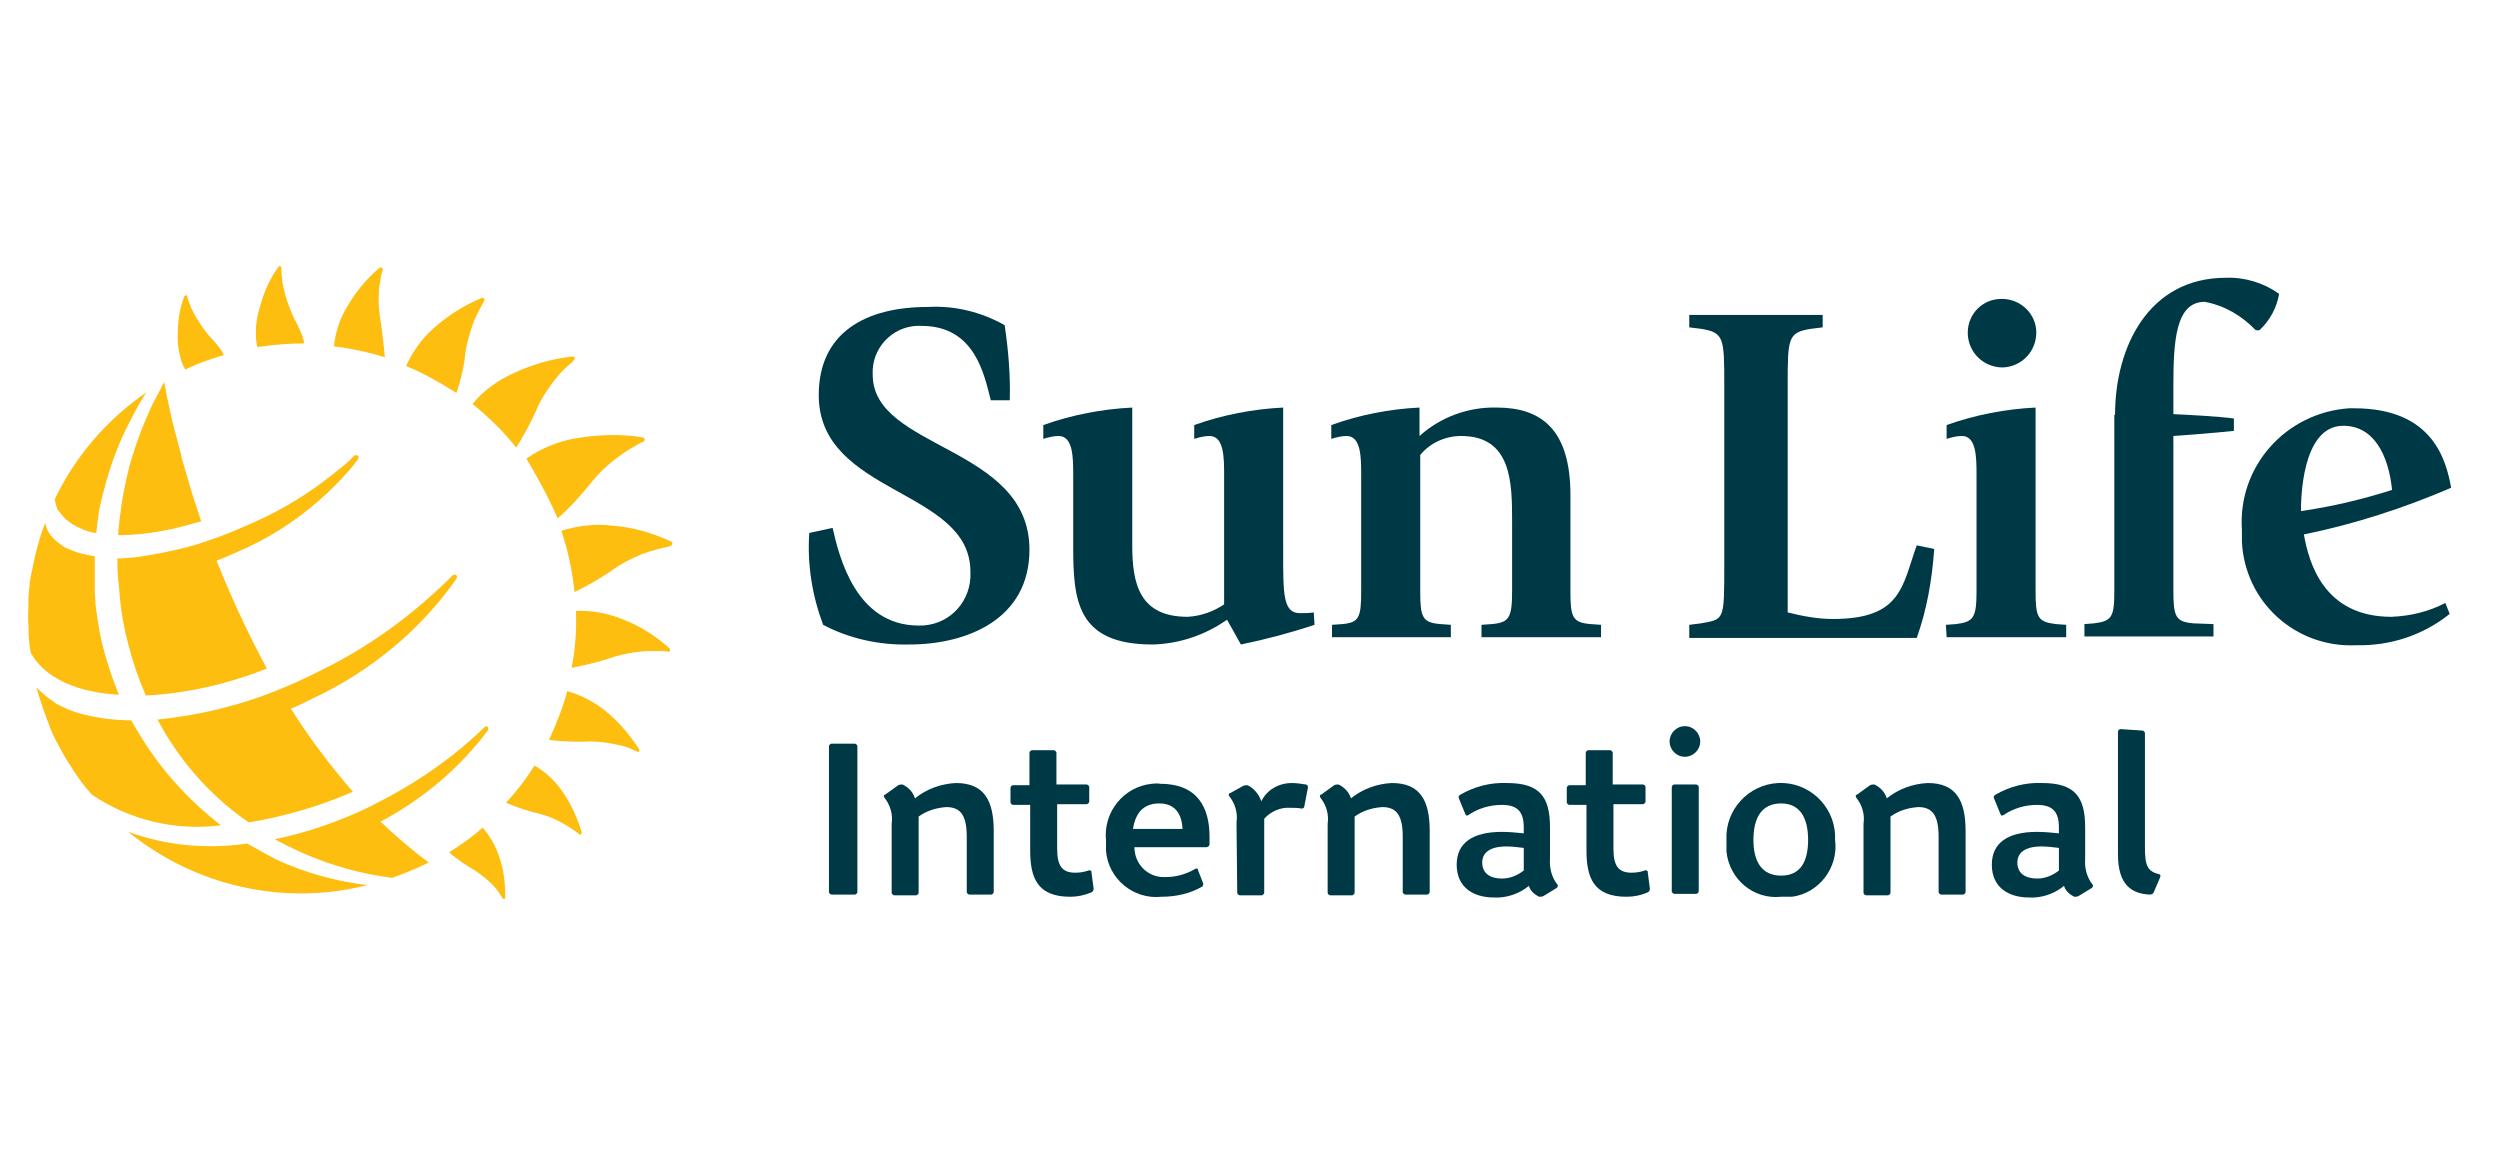
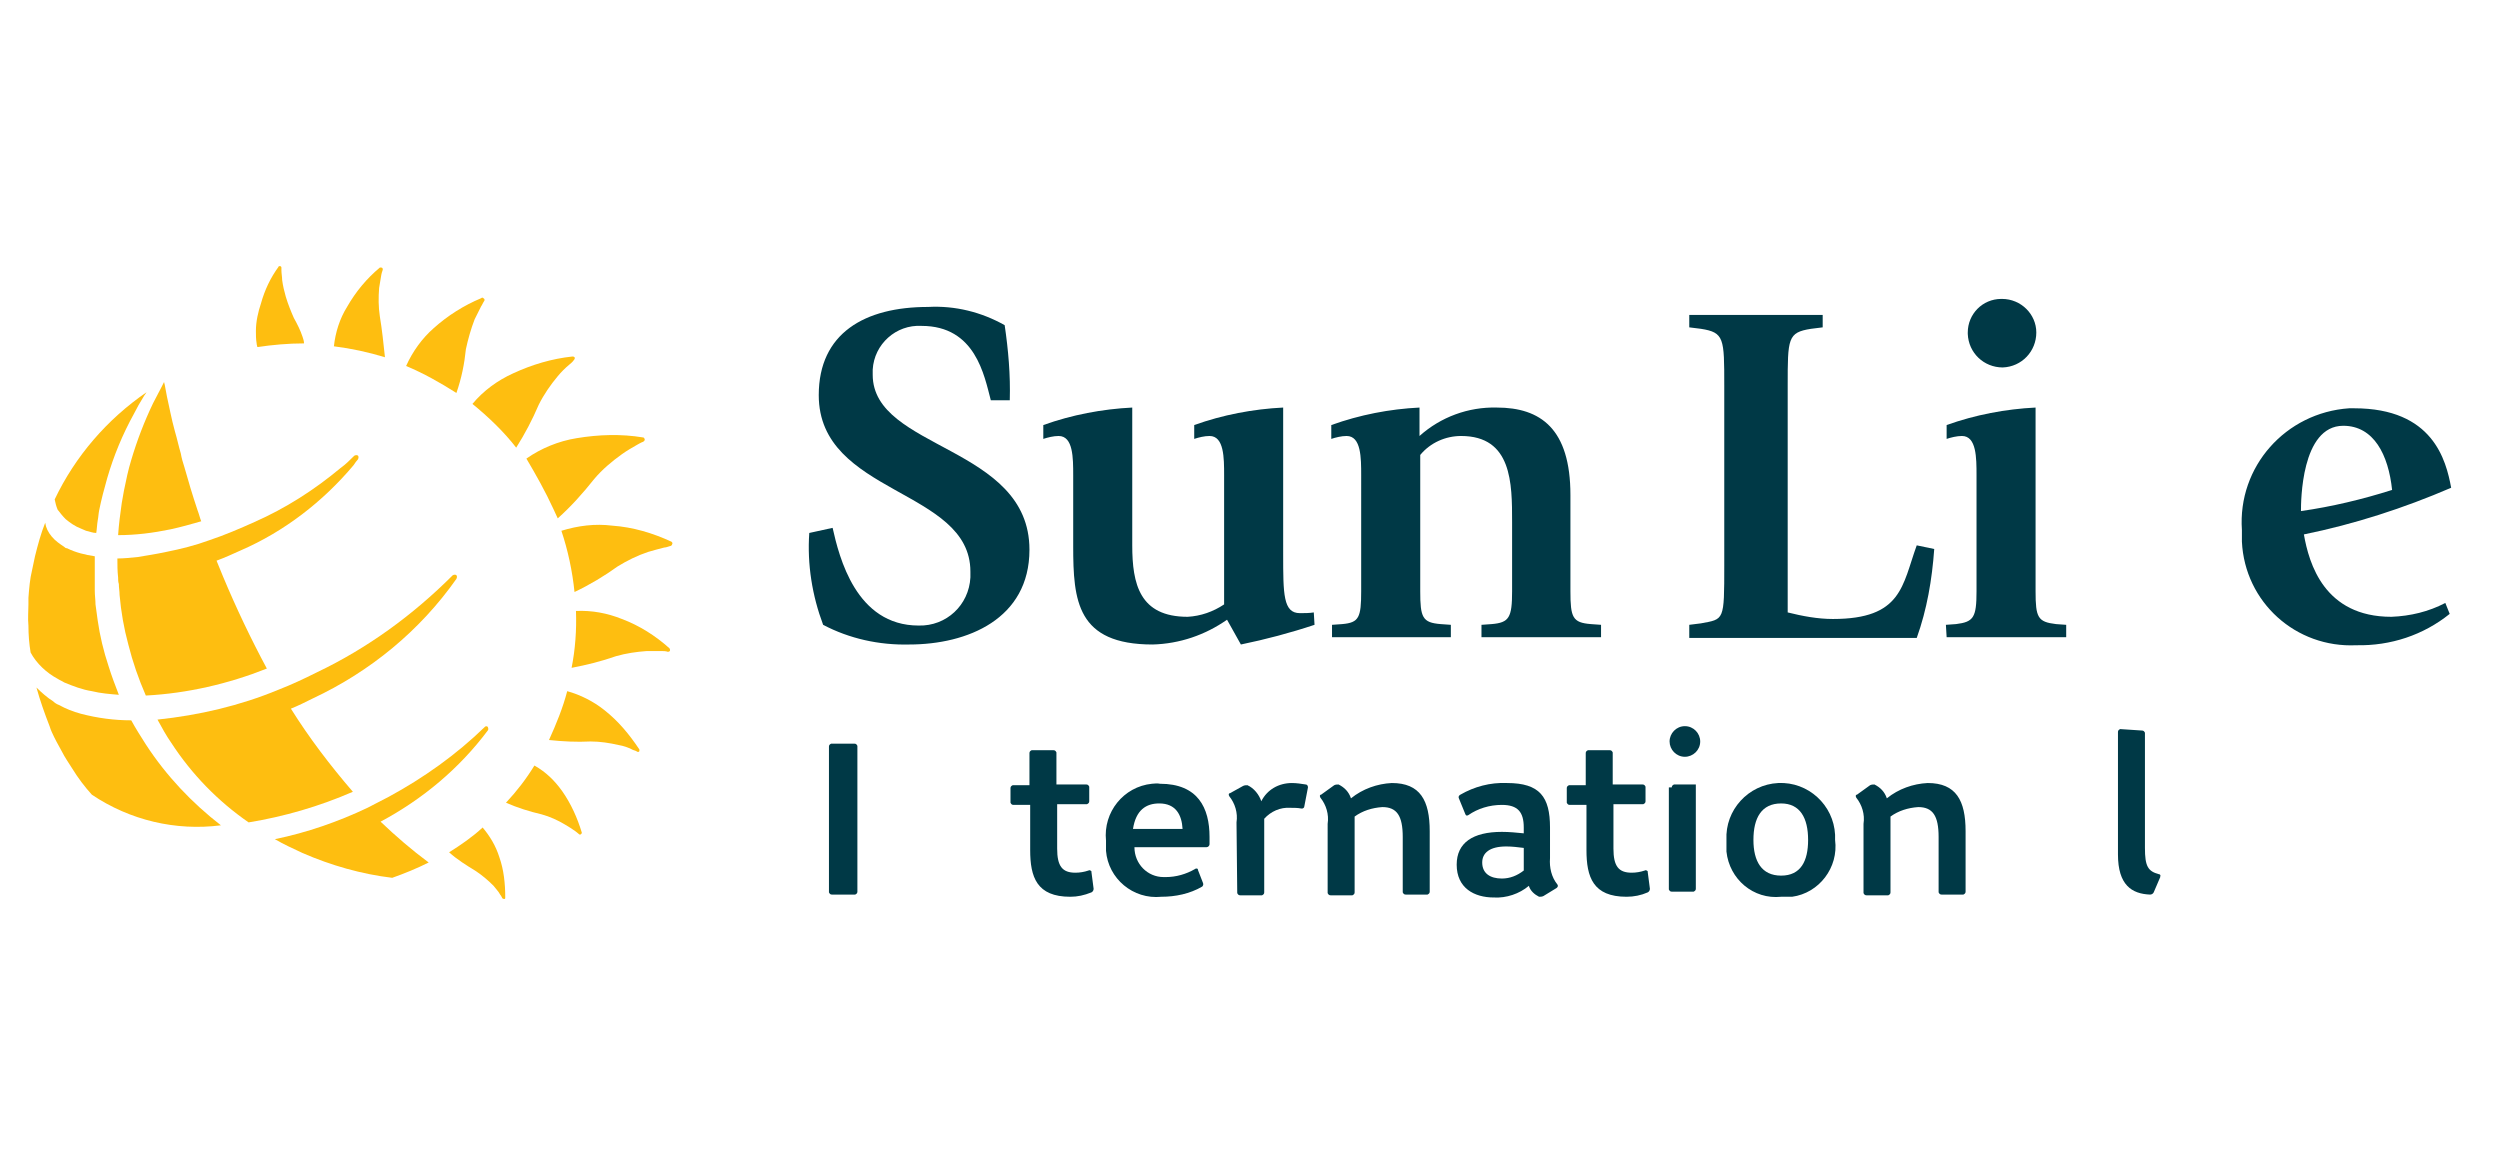
<svg xmlns="http://www.w3.org/2000/svg" version="1.1" id="Layer_1" x="0px" y="0px" viewBox="0 0 342.9 159.2" style="enable-background:new 0 0 342.9 159.2;" xml:space="preserve">
  <style type="text/css">
	.st0{fill:#003946;}
	.st1{fill:#FEBE10;}
</style>
  <g>
    <path class="st0" d="M135.9,54.9c-0.9-3.4-2.1-10.2-9.5-10.2c-3.5-0.2-6.5,2.5-6.7,6c0,0.2,0,0.5,0,0.7c0,10.3,21.5,9.7,21.5,24   c0,9.5-8.5,13-16.5,13c-4.1,0.1-8.2-0.8-11.8-2.7c-1.5-4-2.2-8.3-1.9-12.6l3.2-0.7c0.9,4,3.2,13.4,11.8,13.4   c3.8,0.1,6.9-2.8,7.1-6.6c0-0.3,0-0.6,0-0.8c0-11.4-20.8-10.5-20.8-24.2c0-8.5,6.3-12.1,15-12.1c3.7-0.2,7.3,0.7,10.5,2.5   c0.5,3.4,0.8,6.8,0.7,10.3L135.9,54.9z" />
    <path class="st0" d="M168.3,85c-3,2.1-6.5,3.3-10.2,3.4c-10.4,0-10.9-6-10.9-13.5v-9.7c0-2.4,0-5.4-2-5.4c-0.7,0-1.5,0.2-2.1,0.4   v-1.9c3.9-1.4,8.1-2.2,12.2-2.4v18.9c0,5.3,1,9.8,7.6,9.8c1.8-0.1,3.5-0.7,5-1.7V65.2c0-2.4,0-5.4-2-5.4c-0.7,0-1.5,0.2-2.1,0.4   v-1.9c3.9-1.4,8.1-2.2,12.2-2.4V76c0,5.5,0,8.1,2.3,8.1c0.6,0,1.3,0,1.9-0.1l0.1,1.7c-3.3,1.1-6.7,2-10.1,2.7L168.3,85z" />
    <path class="st0" d="M186.7,65.2c0-2.4,0-5.4-2-5.4c-0.7,0-1.5,0.2-2.1,0.4v-1.9c3.9-1.4,8-2.2,12.1-2.4v3.9   c2.9-2.6,6.7-4,10.6-3.9c6,0,10.1,2.9,10.1,12v13.2c0,3.6,0.3,4.3,2.8,4.5l1.4,0.1v1.7h-16.4v-1.7l1.4-0.1c2.4-0.2,2.8-0.9,2.8-4.5   v-9.5c0-5.3,0-11.8-7-11.8c-2.1,0-4.2,0.9-5.6,2.6v18.7c0,3.6,0.3,4.3,2.8,4.5l1.4,0.1v1.7h-16.3v-1.7l1.4-0.1   c2.3-0.2,2.6-0.9,2.6-4.5V65.2z" />
    <path class="st0" d="M231.7,85.7l1.6-0.2c3.2-0.6,3.2-0.3,3.2-8V52.9c0-6.5,0-7.3-3.2-7.8l-1.6-0.2v-1.7H250v1.7l-1.6,0.2   c-3.2,0.5-3.2,1.3-3.2,7.8V84c2,0.5,4.1,0.9,6.2,0.9c9.5,0,9.5-4.6,11.5-10.1l2.4,0.5c-0.3,4.2-1,8.3-2.4,12.2h-31.2V85.7z" />
    <path class="st0" d="M266.9,85.7l1.4-0.1c2.4-0.3,2.8-0.9,2.8-4.5V65.2c0-2.4,0-5.4-2-5.4c-0.7,0-1.5,0.2-2.1,0.4v-1.9   c3.9-1.4,8.1-2.2,12.2-2.4v25.2c0,3.6,0.3,4.2,2.8,4.5l1.4,0.1v1.7H267L266.9,85.7L266.9,85.7z M269.9,45.6c0-2.5,2-4.6,4.6-4.6   h0.1c2.6,0,4.7,2.1,4.7,4.6c0,2.6-2,4.7-4.6,4.8c-2.6,0-4.7-2-4.8-4.6C269.9,45.6,269.9,45.6,269.9,45.6L269.9,45.6z" />
-     <path class="st0" d="M290.1,56.9c0-9.3,4.6-18.8,15.2-18.8c2.6-0.1,5.2,0.7,7.3,2.2c-0.3,1.9-1.3,3.7-2.7,5h-0.5   c-1.9-2-4.3-3.4-7-3.9c-4,0-4.3,5.4-4.3,11.6v3.8c2,0.1,6.1,0.3,8.3,0.6v1.7c-2.9,0.3-5.5,0.5-8.3,0.7V81c0,3.6,0.3,4.3,2.8,4.5   l2.7,0.1v1.7h-17.7v-1.7l1.3-0.1c2.5-0.3,2.8-0.9,2.8-4.5V56.9H290.1z" />
    <path class="st0" d="M336,84.2c-3.6,2.9-8.1,4.4-12.8,4.3c-8.3,0.4-15.3-5.9-15.7-14.2c0-0.5,0-1.1,0-1.6   c-0.6-8.7,6-16.1,14.7-16.7c0.2,0,0.5,0,0.7,0c10.8,0,12.6,7.1,13.3,10.9c-6.5,2.8-13.3,5-20.2,6.4c0.7,4,2.8,11.3,12,11.3   c2.6-0.1,5.1-0.7,7.4-1.9L336,84.2z M328.1,67.2c-0.5-4.8-2.5-8.8-6.7-8.8c-5.8,0-5.8,10.5-5.8,11.7   C319.8,69.5,324,68.5,328.1,67.2z" />
    <path class="st0" d="M113.7,102.4c0-0.2,0.1-0.3,0.3-0.4l0,0h3.2c0.2,0,0.3,0.1,0.4,0.3l0,0v20c0,0.2-0.1,0.3-0.3,0.4l0,0h-3.2   c-0.2,0-0.3-0.1-0.4-0.3l0,0V102.4z" />
-     <path class="st0" d="M123.2,107.7c0.2-0.1,0.4-0.1,0.6-0.1c0.8,0.4,1.4,1,1.7,1.9c1.6-1.3,3.6-2,5.6-2.1c3.9,0,5.2,2.4,5.2,6.6v8.3   c0,0.2-0.1,0.3-0.3,0.4l0,0h-3c-0.2,0-0.3-0.1-0.4-0.3l0,0v-7.6c0-2.9-0.8-4.1-2.8-4.1c-1.4,0.1-2.7,0.5-3.8,1.3v10.4   c0,0.2-0.1,0.3-0.3,0.4l0,0h-3c-0.2,0-0.3-0.1-0.4-0.3l0,0V113c0.2-1.3-0.2-2.6-1-3.6c-0.1-0.2-0.1-0.4,0.1-0.4L123.2,107.7z" />
    <path class="st0" d="M146.8,123c-4.6,0-5.5-2.7-5.5-6.4v-6.2H139c-0.2,0-0.3-0.1-0.4-0.3l0,0v-2c0-0.2,0.1-0.3,0.3-0.4l0,0h2.3   v-4.4c0-0.2,0.1-0.3,0.3-0.4l0,0h3c0.2,0,0.3,0.1,0.4,0.3l0,0v4.4h4.1c0.2,0,0.3,0.1,0.4,0.3l0,0v2c0,0.2-0.1,0.3-0.3,0.4l0,0H145   v6.1c0,2.4,0.7,3.3,2.5,3.3c0.6,0,1.2-0.1,1.8-0.3c0.1-0.1,0.3,0,0.4,0.1v0.1l0.3,2.3c0,0.2-0.1,0.4-0.3,0.5   C148.7,122.8,147.8,123,146.8,123z" />
    <path class="st0" d="M165,121.1c0.1,0.2,0,0.4-0.1,0.5c-1.7,1-3.7,1.4-5.6,1.4c-3.9,0.4-7.3-2.5-7.6-6.3c0-0.5,0-1,0-1.4   c-0.4-3.9,2.4-7.4,6.3-7.8c0.3,0,0.7-0.1,1.1,0c5.2,0,6.8,3.3,6.8,7.3c0,0.3,0,0.6,0,1c0,0.2-0.2,0.4-0.4,0.4h-9.9   c0,2.3,1.8,4.1,4,4.1c0.1,0,0.2,0,0.3,0c1.4,0,2.8-0.4,4-1.1c0.1-0.1,0.3-0.1,0.4,0v0.1L165,121.1z M155.4,113.7h6.8   c-0.1-1.9-0.9-3.5-3.2-3.5C157.2,110.2,155.8,111.1,155.4,113.7z" />
    <path class="st0" d="M169.6,112.8c0.2-1.3-0.2-2.6-1-3.6c-0.1-0.2-0.1-0.4,0.1-0.4l1.8-1c0.2-0.1,0.4-0.1,0.6-0.1   c0.9,0.4,1.6,1.3,1.9,2.2c0.8-1.6,2.4-2.5,4.2-2.5c0.6,0,1.3,0.1,1.9,0.2c0.2,0,0.3,0.2,0.3,0.4l0,0l-0.5,2.6   c0,0.2-0.2,0.3-0.3,0.3c0,0,0,0-0.1,0c-0.5-0.1-1-0.1-1.5-0.1c-1.4-0.1-2.7,0.5-3.6,1.5v10.1c0,0.2-0.1,0.3-0.3,0.4l0,0h-3   c-0.2,0-0.3-0.1-0.4-0.3l0,0L169.6,112.8z" />
    <path class="st0" d="M183,107.7c0.2-0.1,0.4-0.1,0.6-0.1c0.8,0.4,1.4,1,1.7,1.9c1.6-1.3,3.6-2,5.6-2.1c3.9,0,5.2,2.4,5.2,6.6v8.3   c0,0.2-0.1,0.3-0.3,0.4l0,0h-3c-0.2,0-0.3-0.1-0.4-0.3l0,0v-7.6c0-2.9-0.8-4.1-2.8-4.1c-1.4,0.1-2.7,0.5-3.8,1.3v10.4   c0,0.2-0.1,0.3-0.3,0.4l0,0h-3c-0.2,0-0.3-0.1-0.4-0.3l0,0V113c0.2-1.3-0.2-2.6-1-3.6c-0.1-0.2-0.1-0.4,0.1-0.4L183,107.7z" />
    <path class="st0" d="M200.1,109.5c-0.1-0.2,0-0.4,0.2-0.5c1.9-1.1,4.1-1.7,6.4-1.6c4.5,0,5.9,1.9,5.9,6.1v4.2   c-0.1,1.3,0.2,2.6,1,3.6c0.1,0.1,0.1,0.3,0,0.4l-0.1,0.1l-1.8,1.1c-0.2,0.1-0.4,0.1-0.6,0.1c-0.6-0.3-1.2-0.8-1.4-1.5   c-1.3,1.1-3.1,1.7-4.8,1.6c-2.7,0-5.1-1.3-5.1-4.5c0-3,2.2-4.5,6.2-4.5c1,0,2,0.1,3,0.2v-0.8c0-2.1-0.8-3.1-3-3.1   c-1.7,0-3.3,0.5-4.6,1.4c-0.2,0.1-0.3,0.1-0.4-0.1L200.1,109.5z M209,119.4v-3.1c-0.8-0.1-1.6-0.2-2.4-0.2c-2.3,0-3.3,0.9-3.3,2.2   c0,1.5,1.1,2.2,2.7,2.2C207.1,120.5,208.1,120.1,209,119.4L209,119.4z" />
    <path class="st0" d="M223.1,123c-4.6,0-5.5-2.7-5.5-6.4v-6.2h-2.3c-0.2,0-0.3-0.1-0.4-0.3l0,0v-2c0-0.2,0.1-0.3,0.3-0.4l0,0h2.3   v-4.4c0-0.2,0.1-0.3,0.3-0.4l0,0h3c0.2,0,0.3,0.1,0.4,0.3l0,0v4.4h4.1c0.2,0,0.3,0.1,0.4,0.3l0,0v2c0,0.2-0.1,0.3-0.3,0.4l0,0h-4.1   v6.1c0,2.4,0.7,3.3,2.5,3.3c0.6,0,1.2-0.1,1.8-0.3c0.1-0.1,0.3,0,0.4,0.1v0.1l0.3,2.3c0,0.2-0.1,0.4-0.3,0.5   C225.1,122.8,224.1,123,223.1,123z" />
-     <path class="st0" d="M231.1,99.6c1.2,0,2.1,1,2.1,2.1c0,1.2-1,2.1-2.1,2.1c-1.2,0-2.1-1-2.1-2.1S229.9,99.6,231.1,99.6L231.1,99.6z    M229.3,108c0-0.2,0.1-0.3,0.3-0.4l0,0h3c0.2,0,0.3,0.1,0.4,0.3l0,0v14.3c0,0.2-0.1,0.3-0.3,0.4l0,0h-3c-0.2,0-0.3-0.1-0.4-0.3l0,0   V108z" />
+     <path class="st0" d="M231.1,99.6c1.2,0,2.1,1,2.1,2.1c0,1.2-1,2.1-2.1,2.1c-1.2,0-2.1-1-2.1-2.1S229.9,99.6,231.1,99.6L231.1,99.6z    M229.3,108c0-0.2,0.1-0.3,0.3-0.4l0,0h3l0,0v14.3c0,0.2-0.1,0.3-0.3,0.4l0,0h-3c-0.2,0-0.3-0.1-0.4-0.3l0,0   V108z" />
    <path class="st0" d="M244.3,123c-3.8,0.4-7.1-2.4-7.5-6.2c0-0.5,0-1,0-1.6c-0.2-4.1,3-7.6,7.1-7.8c4.1-0.2,7.6,3,7.8,7.1   c0,0.2,0,0.5,0,0.7c0.5,3.8-2.2,7.3-5.9,7.8C245.3,123,244.8,123,244.3,123z M244.3,120.1c2.7,0,3.7-2,3.7-4.9c0-3-1.1-5-3.7-5   c-2.7,0-3.8,2-3.8,5C240.5,118.1,241.6,120.1,244.3,120.1z" />
    <path class="st0" d="M256.5,107.7c0.2-0.1,0.4-0.1,0.6-0.1c0.8,0.4,1.4,1,1.7,1.9c1.6-1.3,3.6-2,5.6-2.1c3.9,0,5.2,2.4,5.2,6.6v8.3   c0,0.2-0.1,0.3-0.3,0.4l0,0h-3c-0.2,0-0.3-0.1-0.4-0.3l0,0v-7.6c0-2.9-0.8-4.1-2.8-4.1c-1.4,0.1-2.7,0.5-3.8,1.3v10.4   c0,0.2-0.1,0.3-0.3,0.4l0,0h-3c-0.2,0-0.3-0.1-0.4-0.3l0,0V113c0.2-1.3-0.2-2.6-1-3.6c-0.1-0.2-0.1-0.4,0.1-0.4L256.5,107.7z" />
-     <path class="st0" d="M273.5,109.5c-0.1-0.2,0-0.4,0.2-0.5c1.9-1.1,4.1-1.7,6.4-1.6c4.5,0,5.9,1.9,5.9,6.1v4.2   c-0.1,1.3,0.2,2.6,1,3.6c0.1,0.1,0.1,0.3,0,0.4l-0.1,0.1l-1.8,1.1c-0.2,0.1-0.4,0.1-0.6,0.1c-0.6-0.3-1.2-0.8-1.4-1.5   c-1.3,1.1-3.1,1.7-4.8,1.6c-2.7,0-5.1-1.3-5.1-4.5c0-3,2.2-4.5,6.2-4.5c1,0,2,0.1,3,0.2v-0.8c0-2.1-0.8-3.1-3-3.1   c-1.7,0-3.3,0.5-4.6,1.4c-0.2,0.1-0.3,0.1-0.4-0.1L273.5,109.5z M282.4,119.4v-3.1c-0.8-0.1-1.6-0.2-2.4-0.2   c-2.3,0-3.3,0.9-3.3,2.2c0,1.5,1.1,2.2,2.7,2.2C280.5,120.5,281.5,120.1,282.4,119.4L282.4,119.4z" />
    <path class="st0" d="M293.8,100.2c0.2,0,0.3,0.1,0.4,0.3l0,0v15.8c0,2.5,0.4,3.2,1.9,3.6c0.1,0,0.3,0.1,0.2,0.3v0.1l-0.9,2.1   c-0.1,0.2-0.3,0.3-0.5,0.3c-2.5-0.1-4.4-1.3-4.4-5.5v-16.8c0-0.2,0.1-0.3,0.3-0.4l0,0L293.8,100.2z" />
    <path class="st1" d="M52.1,43.4c-0.2-1.3-0.2-2.6-0.1-3.9c0.1-0.6,0.2-1.2,0.3-1.8c0-0.1,0.1-0.4,0.2-0.7c0-0.1,0-0.3-0.2-0.3   c-0.1,0-0.2,0-0.2,0c-1.8,1.5-3.3,3.3-4.5,5.4c-1,1.6-1.6,3.5-1.8,5.4c2.4,0.3,4.7,0.8,7,1.5C52.6,47.1,52.4,45.2,52.1,43.4z" />
    <path class="st1" d="M35.3,47.6c2.1-0.3,4.2-0.5,6.4-0.5c0-0.3-0.1-0.6-0.2-0.9c-0.3-0.9-0.7-1.7-1.2-2.6c-0.4-0.9-0.8-1.9-1.1-2.9   c-0.2-0.7-0.4-1.5-0.5-2.3c0-0.4-0.1-0.9-0.1-1.3c0-0.1,0-0.2,0-0.4c0-0.1-0.1-0.2-0.2-0.2c-0.1,0-0.2,0-0.2,0.1   c-1.1,1.5-1.9,3.2-2.4,5c-0.4,1.2-0.7,2.5-0.7,3.8c0,0.6,0,1.1,0.1,1.7C35.2,47.3,35.3,47.5,35.3,47.6z" />
-     <path class="st1" d="M25.2,50.3c0.1,0.1,0.1,0.2,0.2,0.4c0.2-0.1,0.4-0.2,0.6-0.3c1.5-0.7,3.1-1.2,4.7-1.7   c-0.1-0.2-0.2-0.4-0.3-0.6c-0.5-0.7-1-1.3-1.6-1.9c-0.6-0.7-1.1-1.4-1.6-2.2c-0.4-0.6-0.7-1.2-1-1.8c-0.1-0.4-0.3-0.7-0.4-1.1   c0-0.1-0.1-0.2-0.1-0.4c0-0.1-0.1-0.2-0.2-0.2s-0.1,0.1-0.2,0.1c-0.6,1.5-0.9,3.2-0.9,4.8c-0.1,1.2,0,2.3,0.3,3.4   C24.8,49.4,25,49.9,25.2,50.3z" />
    <path class="st1" d="M64.8,55.4c2.2,1.8,4.3,3.8,6,6c1.2-1.9,2.2-3.8,3.1-5.9c0.7-1.4,1.6-2.7,2.6-3.9c0.5-0.6,1-1.1,1.6-1.6   c0.1-0.1,0.4-0.3,0.6-0.6c0.1-0.1,0.2-0.3,0.1-0.4c-0.1-0.1-0.2-0.1-0.3-0.1c-2.8,0.3-5.5,1.1-8.1,2.3   C68.2,52.2,66.3,53.6,64.8,55.4z" />
    <path class="st1" d="M75.9,69.8c0.2,0.4,0.4,0.9,0.6,1.3c1.8-1.6,3.5-3.5,5-5.4c1.1-1.3,2.4-2.4,3.8-3.4c0.7-0.5,1.4-0.9,2.1-1.3   c0.2-0.1,0.5-0.3,0.8-0.4c0.2-0.1,0.3-0.3,0.2-0.4c0-0.1-0.1-0.2-0.2-0.2c-3-0.5-6.1-0.4-9.1,0.1c-2.5,0.4-4.9,1.4-6.9,2.8   C73.5,65.1,74.8,67.4,75.9,69.8z" />
    <path class="st1" d="M63.9,47.9c0.3-1.4,0.7-2.8,1.2-4.1c0.3-0.6,0.6-1.2,0.9-1.8c0.1-0.1,0.2-0.4,0.4-0.7c0.1-0.1,0.1-0.3-0.1-0.4   c-0.1-0.1-0.2-0.1-0.3,0c-2.4,1-4.6,2.4-6.5,4.1c-1.6,1.4-2.9,3.2-3.8,5.2c2.4,1,4.7,2.3,6.9,3.7C63.3,51.9,63.7,49.9,63.9,47.9z" />
    <path class="st1" d="M85.3,84.9c-2-0.8-4.1-1.2-6.3-1.1c0.1,2.6-0.1,5.3-0.6,7.8c2.1-0.4,4.1-0.9,6.1-1.6c1.4-0.4,2.8-0.6,4.2-0.7   c0.7,0,1.4,0,2.1,0c0.2,0,0.5,0,0.8,0.1c0.2,0,0.3-0.1,0.3-0.2s0-0.2-0.1-0.3C89.9,87.2,87.7,85.8,85.3,84.9z" />
    <path class="st1" d="M92.1,74.3c-2.6-1.2-5.3-2-8.1-2.2c-2.4-0.3-4.7,0-7,0.7c0.9,2.7,1.5,5.5,1.8,8.4c2.1-1,4.1-2.2,5.9-3.5   c1.3-0.8,2.7-1.5,4.2-2c0.7-0.2,1.4-0.4,2.2-0.6c0.2,0,0.5-0.1,0.8-0.2c0.2,0,0.3-0.2,0.3-0.3C92.3,74.5,92.2,74.4,92.1,74.3z" />
    <path class="st1" d="M66.2,113.5c-1.4,1.3-3,2.4-4.6,3.4c1.1,1,2.4,1.8,3.7,2.6c0.9,0.6,1.7,1.3,2.4,2c0.3,0.4,0.7,0.8,0.9,1.2   c0.1,0.1,0.2,0.3,0.3,0.5c0.1,0.1,0.2,0.1,0.3,0.1c0.1,0,0.1-0.1,0.1-0.2c0-1.9-0.2-3.8-0.8-5.5C68,116,67.2,114.7,66.2,113.5z" />
    <path class="st1" d="M73.3,105c-1.1,1.8-2.4,3.5-3.9,5.1c1.6,0.7,3.2,1.2,4.9,1.6c1.1,0.3,2.2,0.8,3.2,1.4c0.5,0.3,1,0.6,1.4,0.9   c0.1,0.1,0.3,0.2,0.5,0.4c0.1,0.1,0.2,0.1,0.3,0c0.1-0.1,0.1-0.1,0.1-0.2c-0.6-2-1.5-4-2.7-5.7C76.1,107.1,74.9,105.9,73.3,105z" />
    <path class="st1" d="M82.9,97.4c-1.5-1.2-3.3-2.1-5.1-2.6c-0.6,2.3-1.5,4.5-2.5,6.7c1.9,0.2,3.8,0.3,5.7,0.2c1.3,0,2.6,0.2,3.9,0.5   c0.6,0.1,1.2,0.3,1.8,0.6c0.1,0.1,0.4,0.1,0.7,0.3c0.1,0.1,0.3,0,0.3-0.1s0-0.2,0-0.2C86.3,100.7,84.8,98.9,82.9,97.4z" />
-     <path class="st1" d="M33.9,115.7c-5.5,0.8-11.1,0.3-16.3-1.6c9.2,7.5,21.4,10.2,32.8,7.3c-4.3-0.5-8.6-1.7-12.5-3.5   C36.6,117.2,35.3,116.5,33.9,115.7z" />
    <path class="st1" d="M66.9,100.2c0.1-0.1,0.1-0.3,0-0.5c-0.2-0.2-0.4,0-0.4,0c-3.9,3.8-8.4,7-13.2,9.6c-1,0.5-1.9,1-2.9,1.5   c-4,1.9-8.3,3.4-12.7,4.3c1.2,0.7,2.5,1.3,3.8,1.9c3.9,1.7,8.1,2.9,12.3,3.4c1.7-0.6,3.4-1.3,5-2.1c-2.3-1.7-4.5-3.6-6.6-5.6   C58,109.6,63,105.4,66.9,100.2z" />
    <path class="st1" d="M7.9,93.1c0.3,0.2,0.6,0.3,0.9,0.5c1.2,0.5,2.5,1,3.8,1.2c1.2,0.3,2.5,0.4,3.7,0.5c-0.5-1.3-1-2.6-1.4-3.9   c-0.7-2.1-1.2-4.2-1.5-6.3c-0.1-0.7-0.2-1.5-0.3-2.2c0-0.6-0.1-1.2-0.1-1.9c0-0.3,0-0.6,0-1c0-1.2,0-2.5,0-3.7   c-1.3-0.2-2.6-0.5-3.8-1.1c-0.2,0-0.3-0.1-0.4-0.2c-0.6-0.4-1.2-0.8-1.7-1.4s-0.8-1.2-0.9-1.9c-0.6,1.5-1,3-1.4,4.6   c-0.1,0.6-0.3,1.3-0.4,1.9C4.1,79.4,4,80.7,3.9,82c0,0.3,0,0.6,0,0.9c0,1-0.1,1.9,0,2.9c0,1.3,0.1,2.5,0.3,3.7   C5,91,6.4,92.3,7.9,93.1z" />
    <path class="st1" d="M18.9,76.4c-1,0.1-1.9,0.2-2.8,0.2c0,0.9,0,1.7,0.1,2.6l0,0c0,0.3,0,0.6,0.1,0.9c0,0.5,0.1,1,0.1,1.5   c0.2,2.3,0.6,4.6,1.2,6.8c0.6,2.4,1.4,4.7,2.4,7c5.7-0.3,11.3-1.6,16.6-3.7c-2.2-4.1-4.2-8.3-6-12.6c-0.3-0.7-0.6-1.5-0.9-2.2   c1.1-0.4,2.2-0.9,3.3-1.4c6-2.6,11.3-6.7,15.5-11.7c0.2-0.3,0.4-0.6,0.6-0.8c0.1-0.2,0.1-0.4,0-0.5s-0.3-0.1-0.5,0   c-0.6,0.6-1.2,1.2-1.9,1.7c-3.6,3-7.5,5.5-11.8,7.4c-2,0.9-4.1,1.8-6.2,2.5c-1.9,0.7-3.9,1.2-5.9,1.6C21.4,76,20.1,76.2,18.9,76.4z   " />
    <path class="st1" d="M9,71.2c0.6,0.5,1.3,1,2.1,1.3c0.2,0.1,0.5,0.2,0.7,0.3c0.5,0.1,0.9,0.3,1.4,0.3c0.1-0.6,0.1-1.1,0.2-1.7   c0.1-0.5,0.1-0.9,0.2-1.4c0.3-1.5,0.7-3,1.1-4.4c0.9-3.1,2.1-6,3.7-8.9c0.4-0.8,0.8-1.5,1.3-2.3c0.1-0.2,0.3-0.4,0.4-0.6   c-5.4,3.7-9.8,8.8-12.6,14.7c0.1,0.5,0.2,0.9,0.4,1.4C8.2,70.3,8.6,70.8,9,71.2z" />
    <path class="st1" d="M17,67.3c-0.1,0.6-0.2,1.1-0.3,1.7c-0.2,1.4-0.4,2.9-0.5,4.4c2.4,0,4.8-0.3,7.2-0.8c1.4-0.3,2.8-0.7,4.2-1.1   c-0.2-0.5-0.3-1-0.5-1.5c-0.7-2.1-1.3-4.1-1.8-5.9c-0.2-0.6-0.4-1.3-0.5-1.9c-0.3-1-0.5-2-0.8-3c-0.5-1.8-0.8-3.5-1.1-4.8   c-0.1-0.6-0.2-1.1-0.3-1.6l-0.1-0.4c-0.1,0.2-0.2,0.4-0.3,0.6c-0.4,0.8-0.8,1.5-1.2,2.3c-1.2,2.5-2.2,5.1-3,7.8   C17.6,64.4,17.3,65.8,17,67.3z" />
    <path class="st1" d="M30.3,113.2c-4-3.1-7.5-6.8-10.3-11.1c-0.7-1.1-1.4-2.2-2-3.3c-2.3,0-4.6-0.3-6.9-0.9c-1.1-0.3-2.1-0.7-3-1.2   c-0.3-0.1-0.6-0.3-0.8-0.5C6.5,95.7,5.7,95,5,94.3c0.5,1.8,1.1,3.5,1.8,5.3c0.1,0.3,0.2,0.6,0.3,0.8c0.4,0.9,0.9,1.8,1.4,2.7   c0.4,0.8,0.9,1.5,1.4,2.3c0.8,1.3,1.7,2.5,2.7,3.6C17.8,112.5,24.1,114,30.3,113.2z" />
    <path class="st1" d="M43.5,92.2c-1.8,0.9-3.5,1.7-5.3,2.4c-5.3,2.2-10.9,3.5-16.6,4.1c0.6,1.1,1.2,2.2,1.9,3.2   c2.8,4.3,6.4,8,10.6,10.9c4.9-0.8,9.7-2.2,14.3-4.2c-3.1-3.6-6-7.4-8.5-11.4c1-0.4,2-0.9,3-1.4c7.9-3.7,14.7-9.3,19.7-16.4   c0.1-0.2,0.1-0.4,0-0.5s-0.3-0.1-0.5,0C56.6,84.4,50.4,88.9,43.5,92.2z" />
  </g>
</svg>